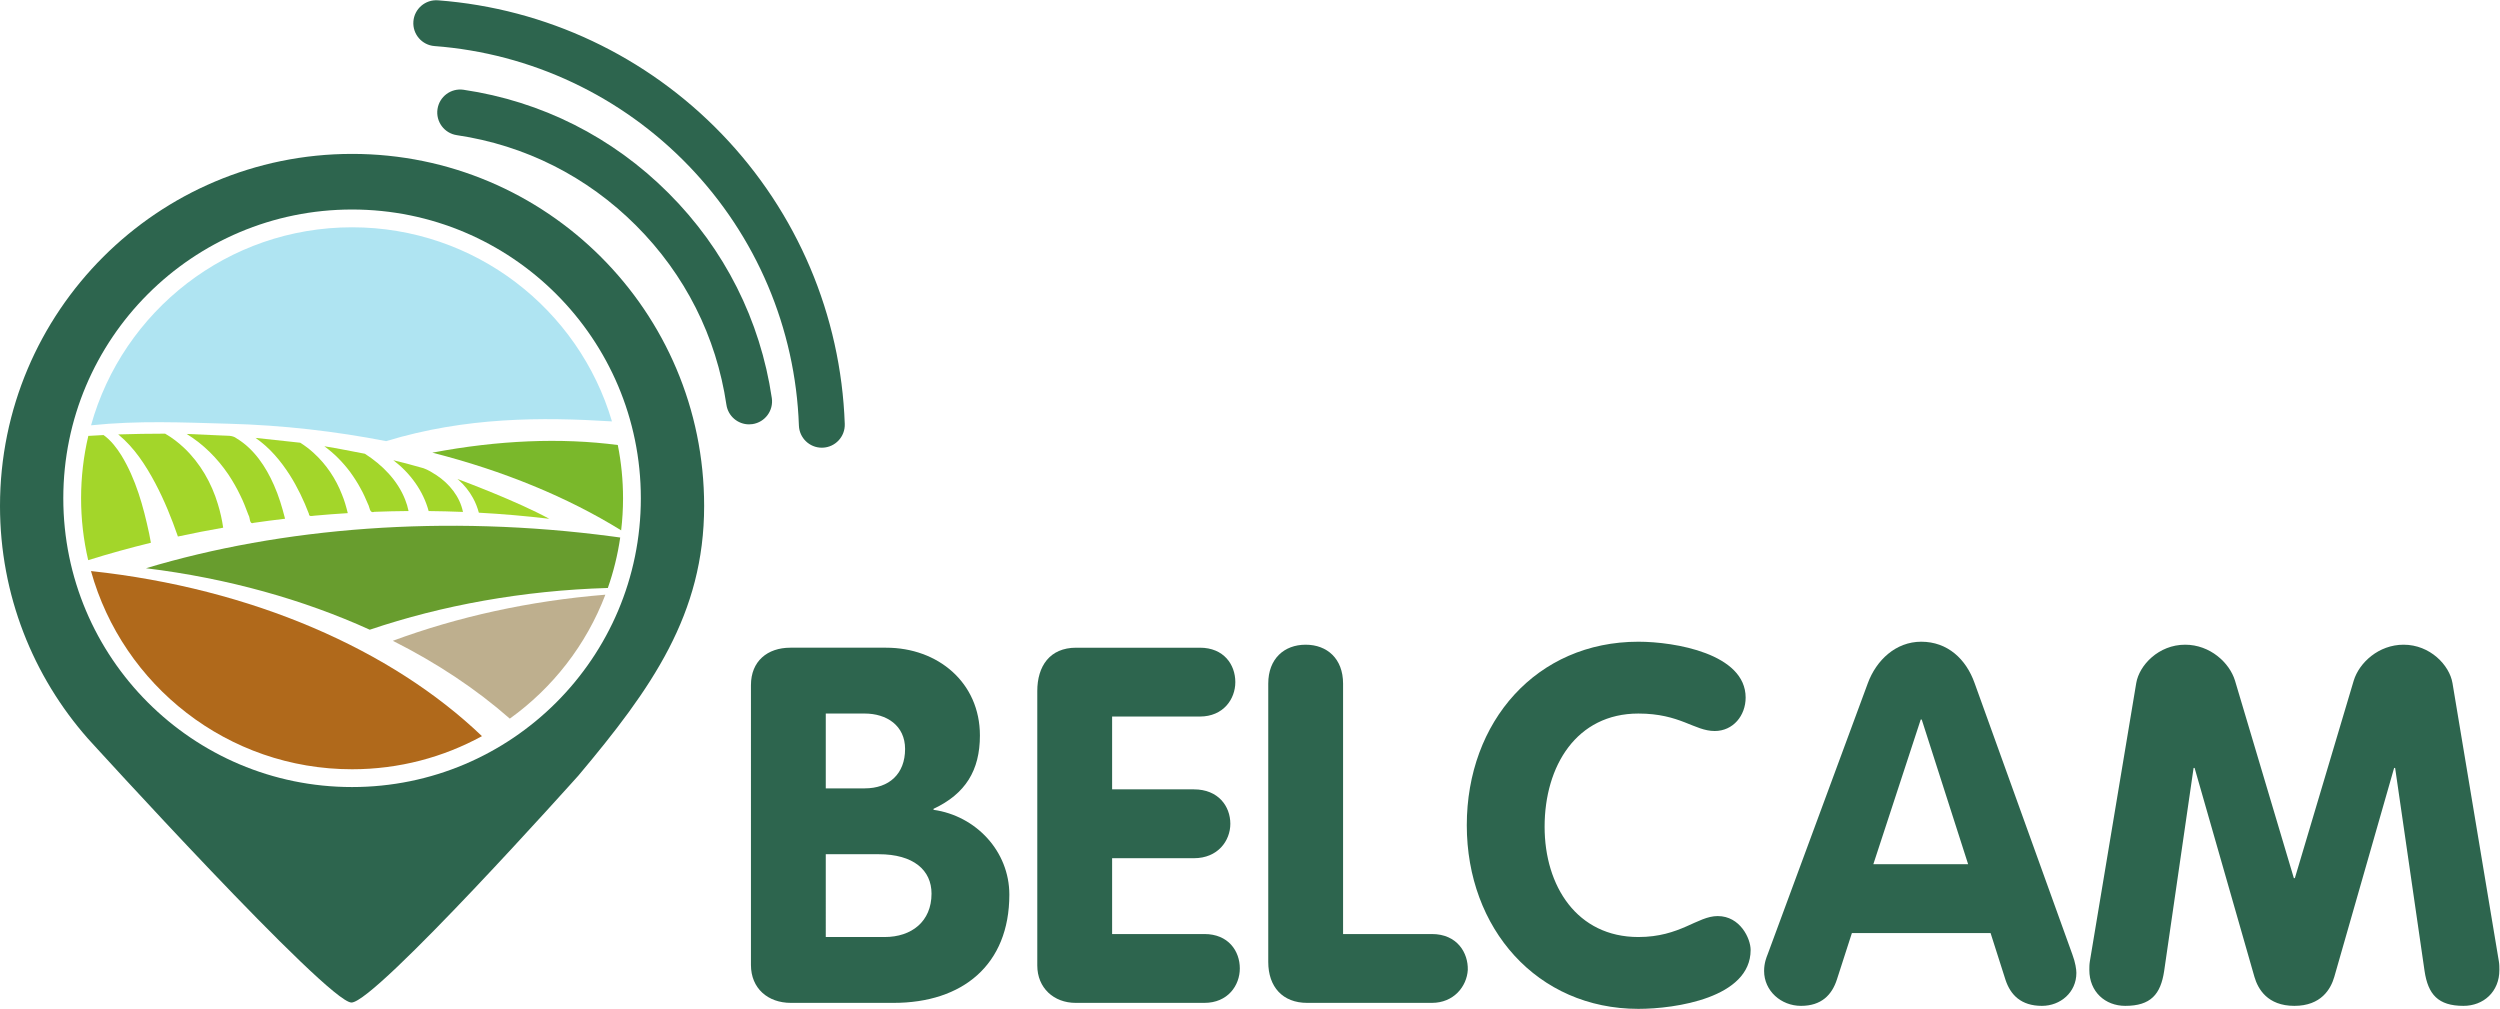
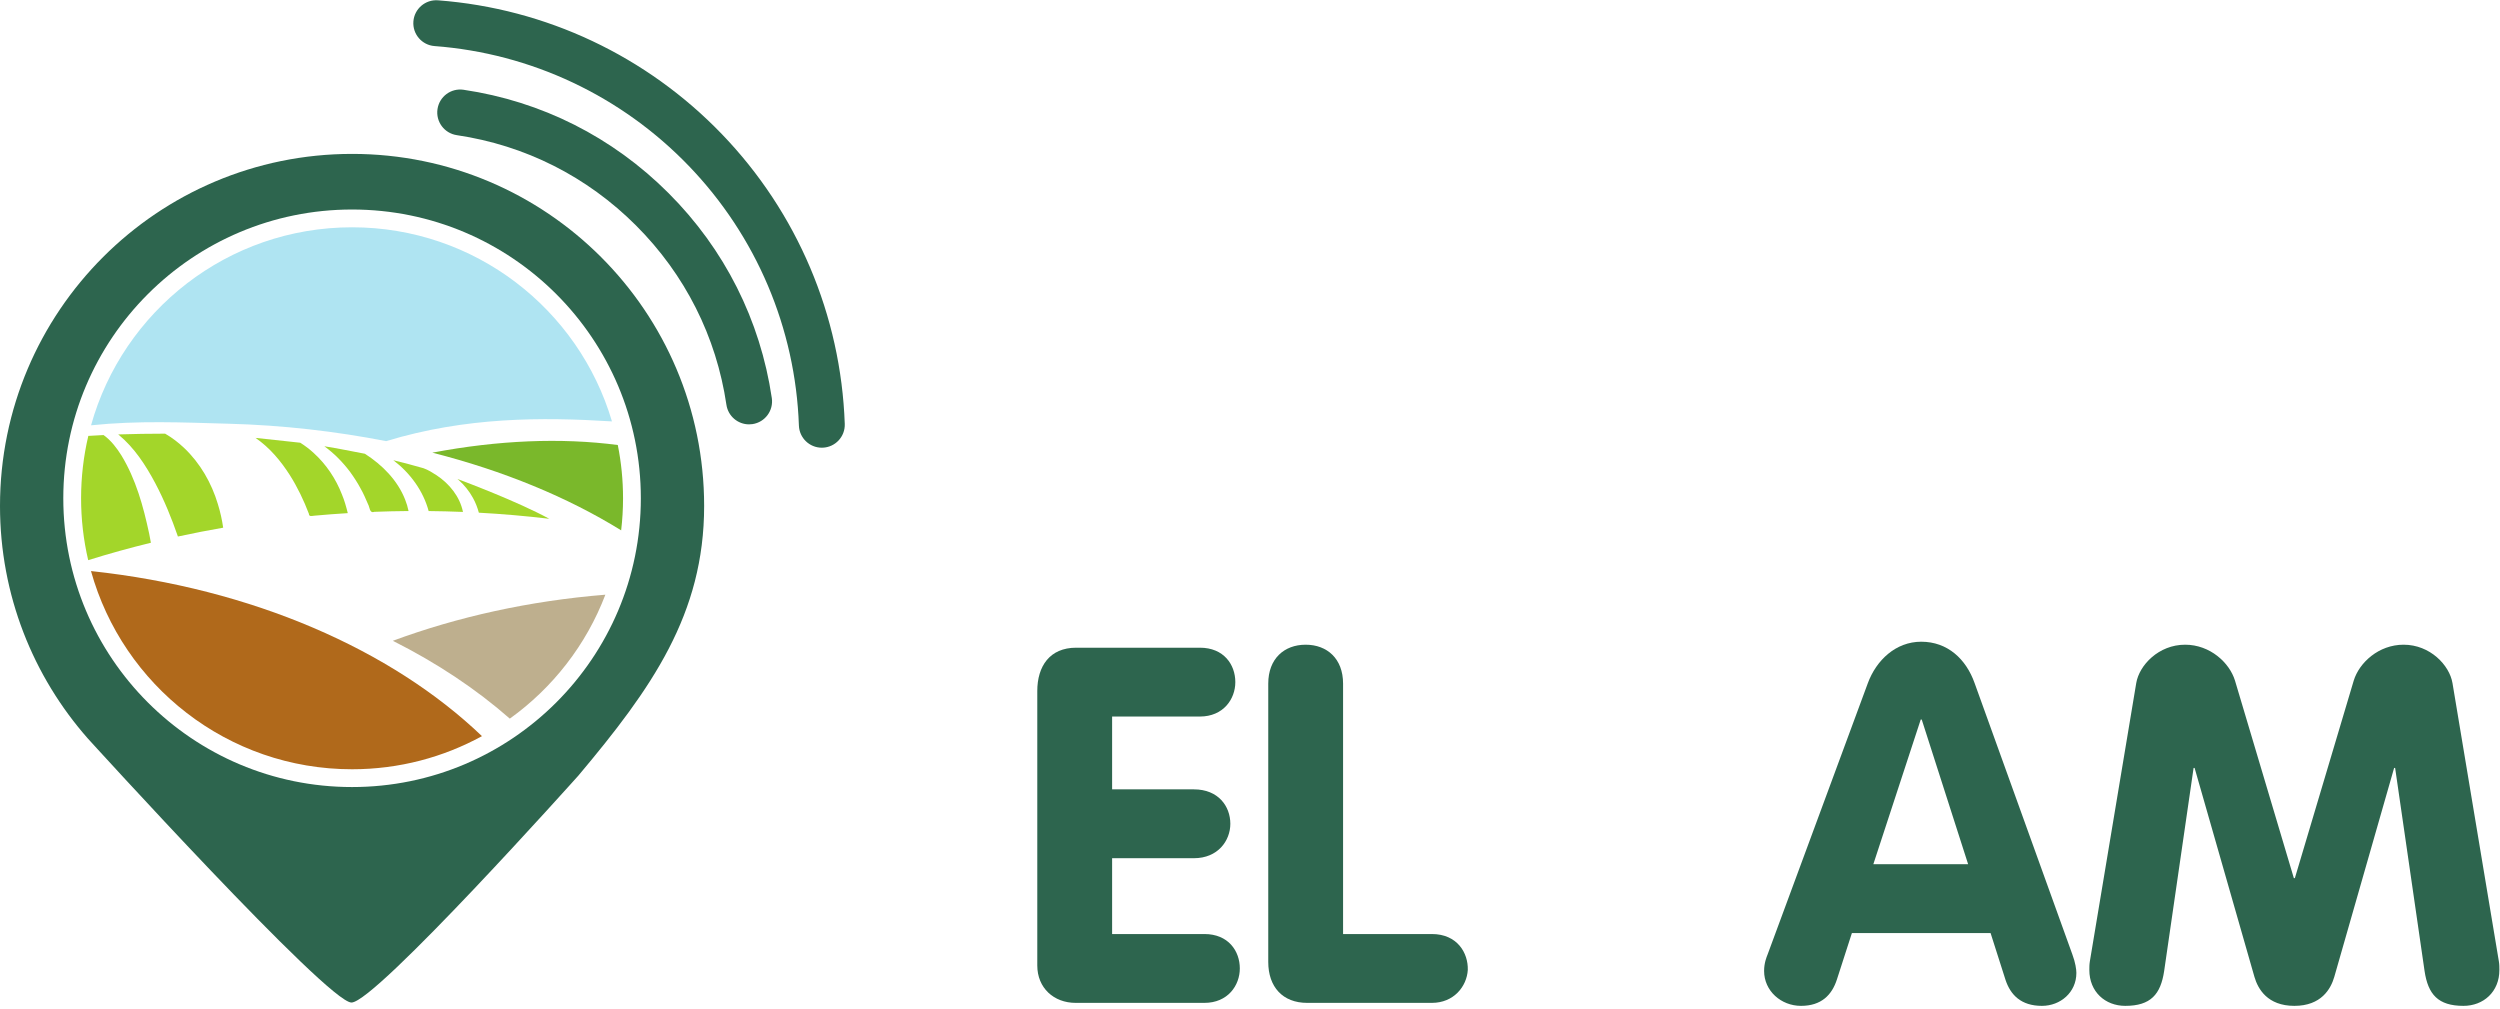
<svg xmlns="http://www.w3.org/2000/svg" xmlns:ns1="http://sodipodi.sourceforge.net/DTD/sodipodi-0.dtd" xmlns:ns2="http://www.inkscape.org/namespaces/inkscape" version="1.1" id="svg2" xml:space="preserve" width="533.64" height="215.347" viewBox="0 0 533.64 215.347" ns1:docname="LOGO_BELCAM_RVB_SB.svg" ns2:version="0.92.3 (2405546, 2018-03-11)">
  <defs id="defs6" />
  <ns1:namedview pagecolor="#ffffff" bordercolor="#666666" borderopacity="1" objecttolerance="10" gridtolerance="10" guidetolerance="10" ns2:pageopacity="0" ns2:pageshadow="2" ns2:window-width="1960" ns2:window-height="480" id="namedview4" showgrid="false" ns2:zoom="1.1766562" ns2:cx="-36.806768" ns2:cy="66.056218" ns2:window-x="361" ns2:window-y="220" ns2:window-maximized="0" ns2:current-layer="g10" />
  <g id="g10" ns2:groupmode="layer" ns2:label="ink_ext_XXXXXX" transform="matrix(1.333,0,0,-1.333,0,215.347)">
    <g id="g12" transform="scale(0.1)">
      <path d="m 563.777,355.191 c -255.386,0 -462.414,207.028 -462.414,462.411 0,255.378 207.028,462.408 462.414,462.408 255.379,0 462.413,-207.03 462.413,-462.408 0,-255.383 -207.034,-462.411 -462.413,-462.411 z m 0,1013.869 C 252.41,1369.06 0,1116.65 0,805.285 0,662.629 53.094,532.441 140.457,433.141 c 0,0 384.168,-422.789 422.313,-423.02 38.152,-0.23 363.429,363.43 363.429,363.43 117.451,139.777 201.351,258.406 201.351,431.734 0,311.365 -252.409,563.775 -563.773,563.775" style="fill:#2d654e;fill-opacity:1;fill-rule:nonzero;stroke:none" id="path14" ns2:connector-curvature="0" />
-       <path d="m 1322.33,115.031 h 94.26 c 43.14,0 75.09,24.758 75.09,69.489 0,37.539 -28.76,63.109 -84.68,63.109 h -84.67 z m 0,238.039 h 62.31 c 39.14,0 64.7,23.16 64.7,63.102 0,37.547 -29.55,56.719 -64.7,56.719 h -62.31 z m -119.82,165.352 c 0,38.34 26.36,59.906 63.11,59.906 h 153.37 c 83.07,0 150.17,-55.918 150.17,-140.578 0,-55.922 -23.16,-93.469 -74.29,-117.43 v -1.601 c 67.91,-9.59 121.42,-66.297 121.42,-135.797 0,-112.621 -75.08,-173.34 -185.32,-173.34 h -164.55 c -36.75,0 -63.91,23.168 -63.91,60.719 V 518.422" style="fill:#2d654e;fill-opacity:1;fill-rule:nonzero;stroke:none" id="path16" ns2:connector-curvature="0" />
      <path d="m 1661.02,508.84 c 0,39.93 19.97,69.488 62.31,69.488 h 198.1 c 38.35,0 56.72,-27.156 56.72,-55.109 0,-27.16 -19.17,-55.117 -56.72,-55.117 H 1780.85 V 351.48 h 131 c 39.14,0 58.31,-27.171 58.31,-55.121 0,-27.168 -19.97,-55.121 -58.31,-55.121 h -131 V 119.82 h 147.77 c 38.34,0 56.72,-27.16 56.72,-55.121 0,-27.16 -19.18,-55.117 -56.72,-55.117 h -206.09 c -35.15,0 -61.51,23.969 -61.51,59.918 v 439.34" style="fill:#2d654e;fill-opacity:1;fill-rule:nonzero;stroke:none" id="path18" ns2:connector-curvature="0" />
      <path d="m 2030.88,520.82 c 0,39.93 25.55,62.309 59.91,62.309 34.34,0 59.9,-22.379 59.9,-62.309 v -401 h 142.19 c 40.74,0 58.31,-30.351 57.52,-57.511 -1.6,-26.359 -22.38,-52.727 -57.52,-52.727 h -199.7 c -39.14,0 -62.3,25.566 -62.3,65.508 V 520.82" style="fill:#2d654e;fill-opacity:1;fill-rule:nonzero;stroke:none" id="path20" ns2:connector-curvature="0" />
-       <path d="m 2623.58,587.91 c 58.32,0 171.75,-19.172 171.75,-89.461 0,-28.75 -19.97,-53.519 -49.53,-53.519 -32.75,0 -55.12,27.961 -122.22,27.961 -99.04,0 -150.17,-83.871 -150.17,-181.321 0,-95.058 51.92,-176.539 150.17,-176.539 67.1,0 94.27,33.547 127.01,33.547 35.95,0 52.73,-35.949 52.73,-54.316 C 2803.32,17.57 2682.69,0 2623.58,0 2461.43,0 2348.8,128.609 2348.8,293.961 c 0,166.148 111.83,293.949 274.78,293.949" style="fill:#2d654e;fill-opacity:1;fill-rule:nonzero;stroke:none" id="path22" ns2:connector-curvature="0" />
      <path d="m 2999.82,231.648 h 151.78 l -74.3,231.653 h -1.59 z m -8.79,289.961 c 13.59,36.75 44.74,66.301 85.48,66.301 42.33,0 71.89,-27.949 85.47,-66.301 L 3318.54,87.07 c 4.8,-12.781 6.4,-23.961 6.4,-29.559 0,-31.152 -25.57,-52.711 -55.12,-52.711 -33.55,0 -50.33,17.57 -58.32,41.527 l -23.96,75.094 H 2965.48 L 2941.51,47.129 C 2933.52,22.371 2916.74,4.801 2884,4.801 c -31.95,0 -59.11,23.949 -59.11,55.91 0,12.777 3.99,22.367 5.59,26.359 l 160.55,434.539" style="fill:#2d654e;fill-opacity:1;fill-rule:nonzero;stroke:none" id="path24" ns2:connector-curvature="0" />
      <path d="m 3420.79,521.609 c 4.79,28.762 35.95,61.52 78.28,61.52 39.94,0 71.09,-28.758 79.88,-57.52 l 94.26,-316.32 h 1.6 l 94.26,316.32 c 8.79,28.762 39.94,57.52 79.88,57.52 42.34,0 73.49,-32.758 78.28,-61.52 l 74.29,-445.718 c 0.8,-4.789 0.8,-9.59 0.8,-13.582 0,-35.148 -25.57,-57.508 -57.52,-57.508 -40.73,0 -56.71,18.371 -62.3,55.91 L 3835.37,385.82 h -1.6 L 3737.92,51.129 c -5.6,-19.168 -20.77,-46.328 -63.91,-46.328 -43.13,0 -58.31,27.16 -63.91,46.328 L 3514.25,385.82 h -1.6 L 3465.52,60.711 c -5.59,-37.539 -21.57,-55.91 -62.3,-55.91 -31.95,0 -57.52,22.359 -57.52,57.508 0,3.992 0,8.793 0.8,13.582 l 74.29,445.718" style="fill:#2d654e;fill-opacity:1;fill-rule:nonzero;stroke:none" id="path26" ns2:connector-curvature="0" />
      <path d="m 1316,898.594 c -19.69,0 -35.99,15.609 -36.69,35.441 -5.46,155.715 -68.08,303.375 -176.31,415.785 -107.941,112.1 -252.543,180.26 -407.168,191.92 -20.23,1.53 -35.391,19.17 -33.867,39.4 1.527,20.23 19.156,35.39 39.394,33.86 172.653,-13.02 334.091,-89.1 454.561,-214.23 120.82,-125.47 190.71,-290.31 196.82,-464.153 0.71,-20.277 -15.15,-37.289 -35.42,-38 -0.44,-0.015 -0.88,-0.023 -1.32,-0.023" style="fill:#2d654e;fill-opacity:1;fill-rule:nonzero;stroke:none" id="path28" ns2:connector-curvature="0" />
      <path d="m 1199.52,935.961 c -17.91,0 -33.6,13.117 -36.29,31.367 -16.15,109.262 -66.18,208.512 -144.69,287.032 -78.505,78.52 -177.751,128.55 -287.001,144.71 -20.07,2.97 -33.934,21.65 -30.965,41.72 2.969,20.07 21.645,33.94 41.711,30.96 124.973,-18.48 238.469,-75.69 328.205,-165.45 89.75,-89.75 146.95,-203.25 165.42,-328.23 2.96,-20.074 -10.9,-38.746 -30.97,-41.711 -1.82,-0.273 -3.63,-0.398 -5.42,-0.398" style="fill:#2d654e;fill-opacity:1;fill-rule:nonzero;stroke:none" id="path30" ns2:connector-curvature="0" />
      <path d="m 563.777,383.672 c 75.36,0 146.235,19.226 207.993,53.027 C 627.098,575.191 403.727,673.305 145.703,701.059 196.621,518.012 364.504,383.672 563.777,383.672" style="fill:#b0691b;fill-opacity:1;fill-rule:nonzero;stroke:none" id="path32" ns2:connector-curvature="0" />
      <path d="M 969.391,663.207 C 847.398,653.305 732.414,627.648 629.035,589.379 699.656,553.879 762.68,511.91 816.359,464.75 c 68.731,49.289 122.45,118.16 153.032,198.457" style="fill:#beaf8e;fill-opacity:1;fill-rule:nonzero;stroke:none" id="path34" ns2:connector-curvature="0" />
      <path d="M 692.293,890.637 C 806.305,861.641 908.824,819.34 994.66,766.262 c 1.988,16.836 3.035,33.965 3.035,51.34 0,29.199 -2.898,57.714 -8.402,85.296 -90.984,11.918 -191.621,7.735 -297,-12.261" style="fill:#7ab82b;fill-opacity:1;fill-rule:nonzero;stroke:none" id="path36" ns2:connector-curvature="0" />
      <path d="m 563.777,1251.53 c -199.168,0 -366.972,-134.19 -417.988,-317.081 75.824,7.899 146.945,4.52 219.484,2.563 88.02,-2.293 172.883,-12.313 253.032,-27.91 127.98,38.882 249.402,38.55 361.648,31.613 -53.07,179.675 -219.297,310.815 -416.176,310.815" style="fill:#afe4f2;fill-opacity:1;fill-rule:nonzero;stroke:none" id="path38" ns2:connector-curvature="0" />
-       <path d="m 233.754,705.59 c 130.664,-16.027 252.168,-50.235 358.355,-98.461 115.653,39.047 244.7,62.758 381.227,66.859 9.078,25.899 15.777,52.91 19.82,80.782 -3.933,0.574 -7.886,1.113 -11.914,1.628 -269.199,35.778 -530.527,14.309 -747.488,-50.808" style="fill:#689d2e;fill-opacity:1;fill-rule:nonzero;stroke:none" id="path40" ns2:connector-curvature="0" />
      <path style="fill:#a3d62a;fill-opacity:1;fill-rule:nonzero;stroke:none" d="m 648.766,815.453 c -12.156,31.052 -36.749,55.713 -64.477,73.442 -21.631,4.051 -43.177,8.583 -64.922,12.007 15.871,-11.535 29.713,-25.658 41.452,-41.346 6.135,-8.5 11.854,-17.307 16.773,-26.574 4.58,-7.961 8.09,-16.486 11.773,-24.884 2.909,-4.944 2.15,-15.002 10.18,-12.185 18.22,0.692 36.45,1.123 54.682,1.263 -1.287,6.234 -3.078,12.371 -5.461,18.277 z" id="path42" ns2:connector-curvature="0" />
-       <path style="fill:#a3d62a;fill-opacity:1;fill-rule:nonzero;stroke:none" d="m 456.457,784.855 c -4.609,18.367 -10.106,36.682 -17.861,54.039 -12.952,29.404 -31.764,57.701 -59.748,74.626 -6.921,5.481 -15.804,3.943 -24.003,4.644 -18.67,0.827 -37.341,1.624 -56.009,2.481 26.759,-16.408 49.427,-39.112 66.963,-65.068 7.01,-10.615 13.405,-21.621 18.857,-33.121 5.21,-10.201 9.146,-21.005 13.221,-31.694 2.941,-4.078 1.029,-15.561 8.341,-12.476 16.714,2.427 33.464,4.612 50.24,6.569 z" id="path44" ns2:connector-curvature="0" />
      <path style="fill:#a3d62a;fill-opacity:1;fill-rule:nonzero;stroke:none" d="m 556.895,793.813 c -2.473,10.128 -5.305,20.212 -9.325,29.848 -9.684,25.039 -25.003,47.962 -44.843,66.105 -6.747,6.27 -14.11,11.876 -21.899,16.789 -23.915,2.433 -47.794,5.214 -71.699,7.75 22.58,-15.464 40.444,-36.809 55.07,-59.728 6.135,-9.659 11.578,-19.711 16.673,-29.952 5.045,-10.382 9.65,-21.016 13.755,-31.805 0.225,-5.356 5.135,-3.317 8.925,-3.066 17.742,1.613 35.65,2.972 53.342,4.059 z" id="path46" ns2:connector-curvature="0" />
      <path d="m 379.602,774.223 c 0.007,0 0.023,0 0.031,0 -0.008,0 -0.024,0 -0.031,0" style="fill:#a3d62a;fill-opacity:1;fill-rule:nonzero;stroke:none" id="path48" ns2:connector-curvature="0" />
      <path style="fill:#a3d62a;fill-opacity:1;fill-rule:nonzero;stroke:none" d="m 238.824,761.184 c -9.268,43.331 -21.217,87.008 -44.476,125.156 -7.683,12.222 -16.692,24.013 -28.52,32.508 -8.133,-0.435 -16.27,-0.826 -24.398,-1.352 -15.381,-65.136 -15.433,-133.827 -0.2,-198.996 33.157,10.372 66.655,19.645 100.403,27.891 -0.936,4.931 -1.873,9.862 -2.809,14.793 z" id="path50" ns2:connector-curvature="0" />
      <path d="m 263.066,751.477 c 0.032,0.011 0.063,0.019 0.09,0.019 -0.027,0 -0.058,-0.008 -0.09,-0.019" style="fill:#a3d62a;fill-opacity:1;fill-rule:nonzero;stroke:none" id="path52" ns2:connector-curvature="0" />
      <path d="m 879.602,784.75 c -52.317,28.309 -134.047,58.836 -147.153,63.781 0.664,-0.574 1.36,-1.093 2.016,-1.683 9.062,-8.078 17.004,-17.836 23.004,-28.879 4.062,-7.36 7.117,-15.285 9.332,-23.446 -0.016,0 -0.031,0 -0.051,0.004 37.418,-2.05 75.063,-5.257 112.852,-9.777" style="fill:#a3d62a;fill-opacity:1;fill-rule:nonzero;stroke:none" id="path54" ns2:connector-curvature="0" />
      <path style="fill:#a3d62a;fill-opacity:1;fill-rule:nonzero;stroke:none" d="m 189.988,919.309 c 25.308,-20.901 43.507,-49.047 58.767,-77.771 14.418,-27.307 26.07,-55.995 36.14,-85.167 24.009,5.21 48.527,9.984 72.484,14.129 -1.853,12.756 -4.681,25.414 -8.483,37.728 -10.106,33.765 -28.192,65.376 -53.837,89.757 -9.302,8.808 -19.523,16.706 -30.649,23.085 -25.037,-0.084 -50.077,-0.362 -75.101,-1.226 z" id="path56" ns2:connector-curvature="0" />
      <path style="fill:#a3d62a;fill-opacity:1;fill-rule:nonzero;stroke:none" d="m 741.344,795.738 c -4.899,24.57 -21.84,45.214 -42.375,58.823 -6.613,4.265 -13.395,8.545 -20.834,11.181 -15.995,4.655 -32.13,8.812 -48.299,12.814 26.724,-20.308 47.818,-48.785 56.559,-81.414 18.322,-0.185 36.641,-0.664 54.949,-1.403 z" id="path58" ns2:connector-curvature="0" />
    </g>
  </g>
</svg>